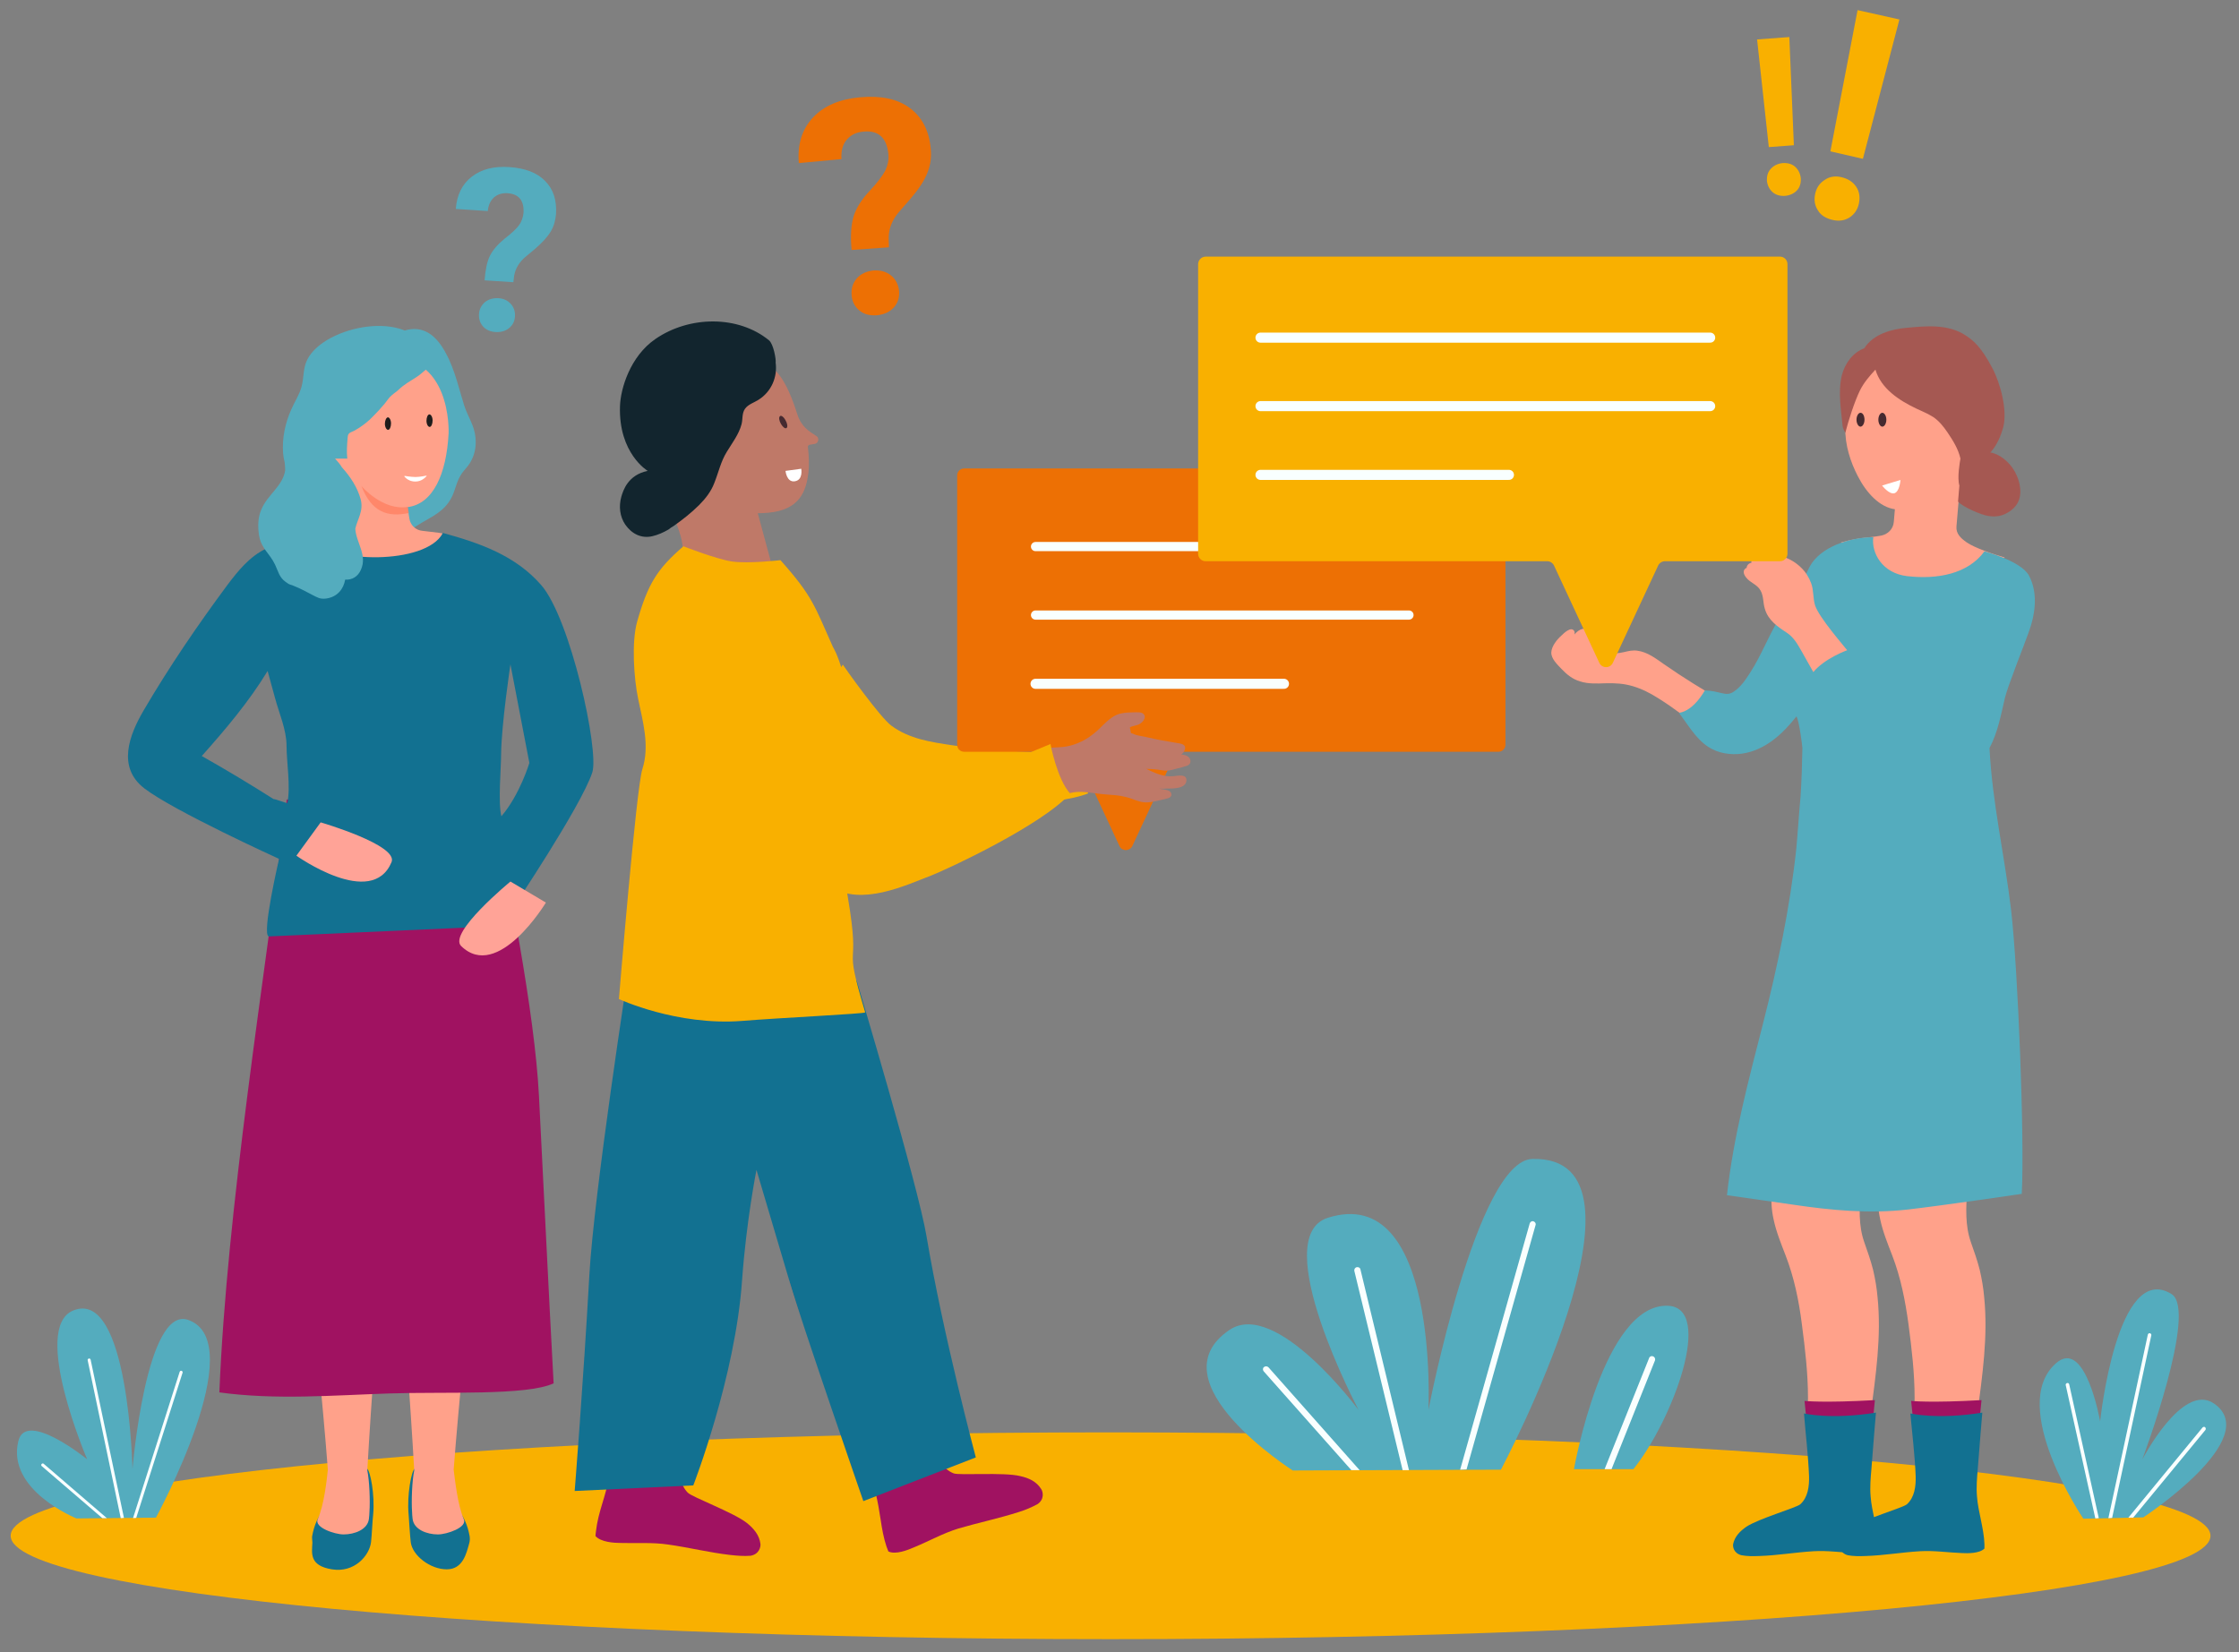
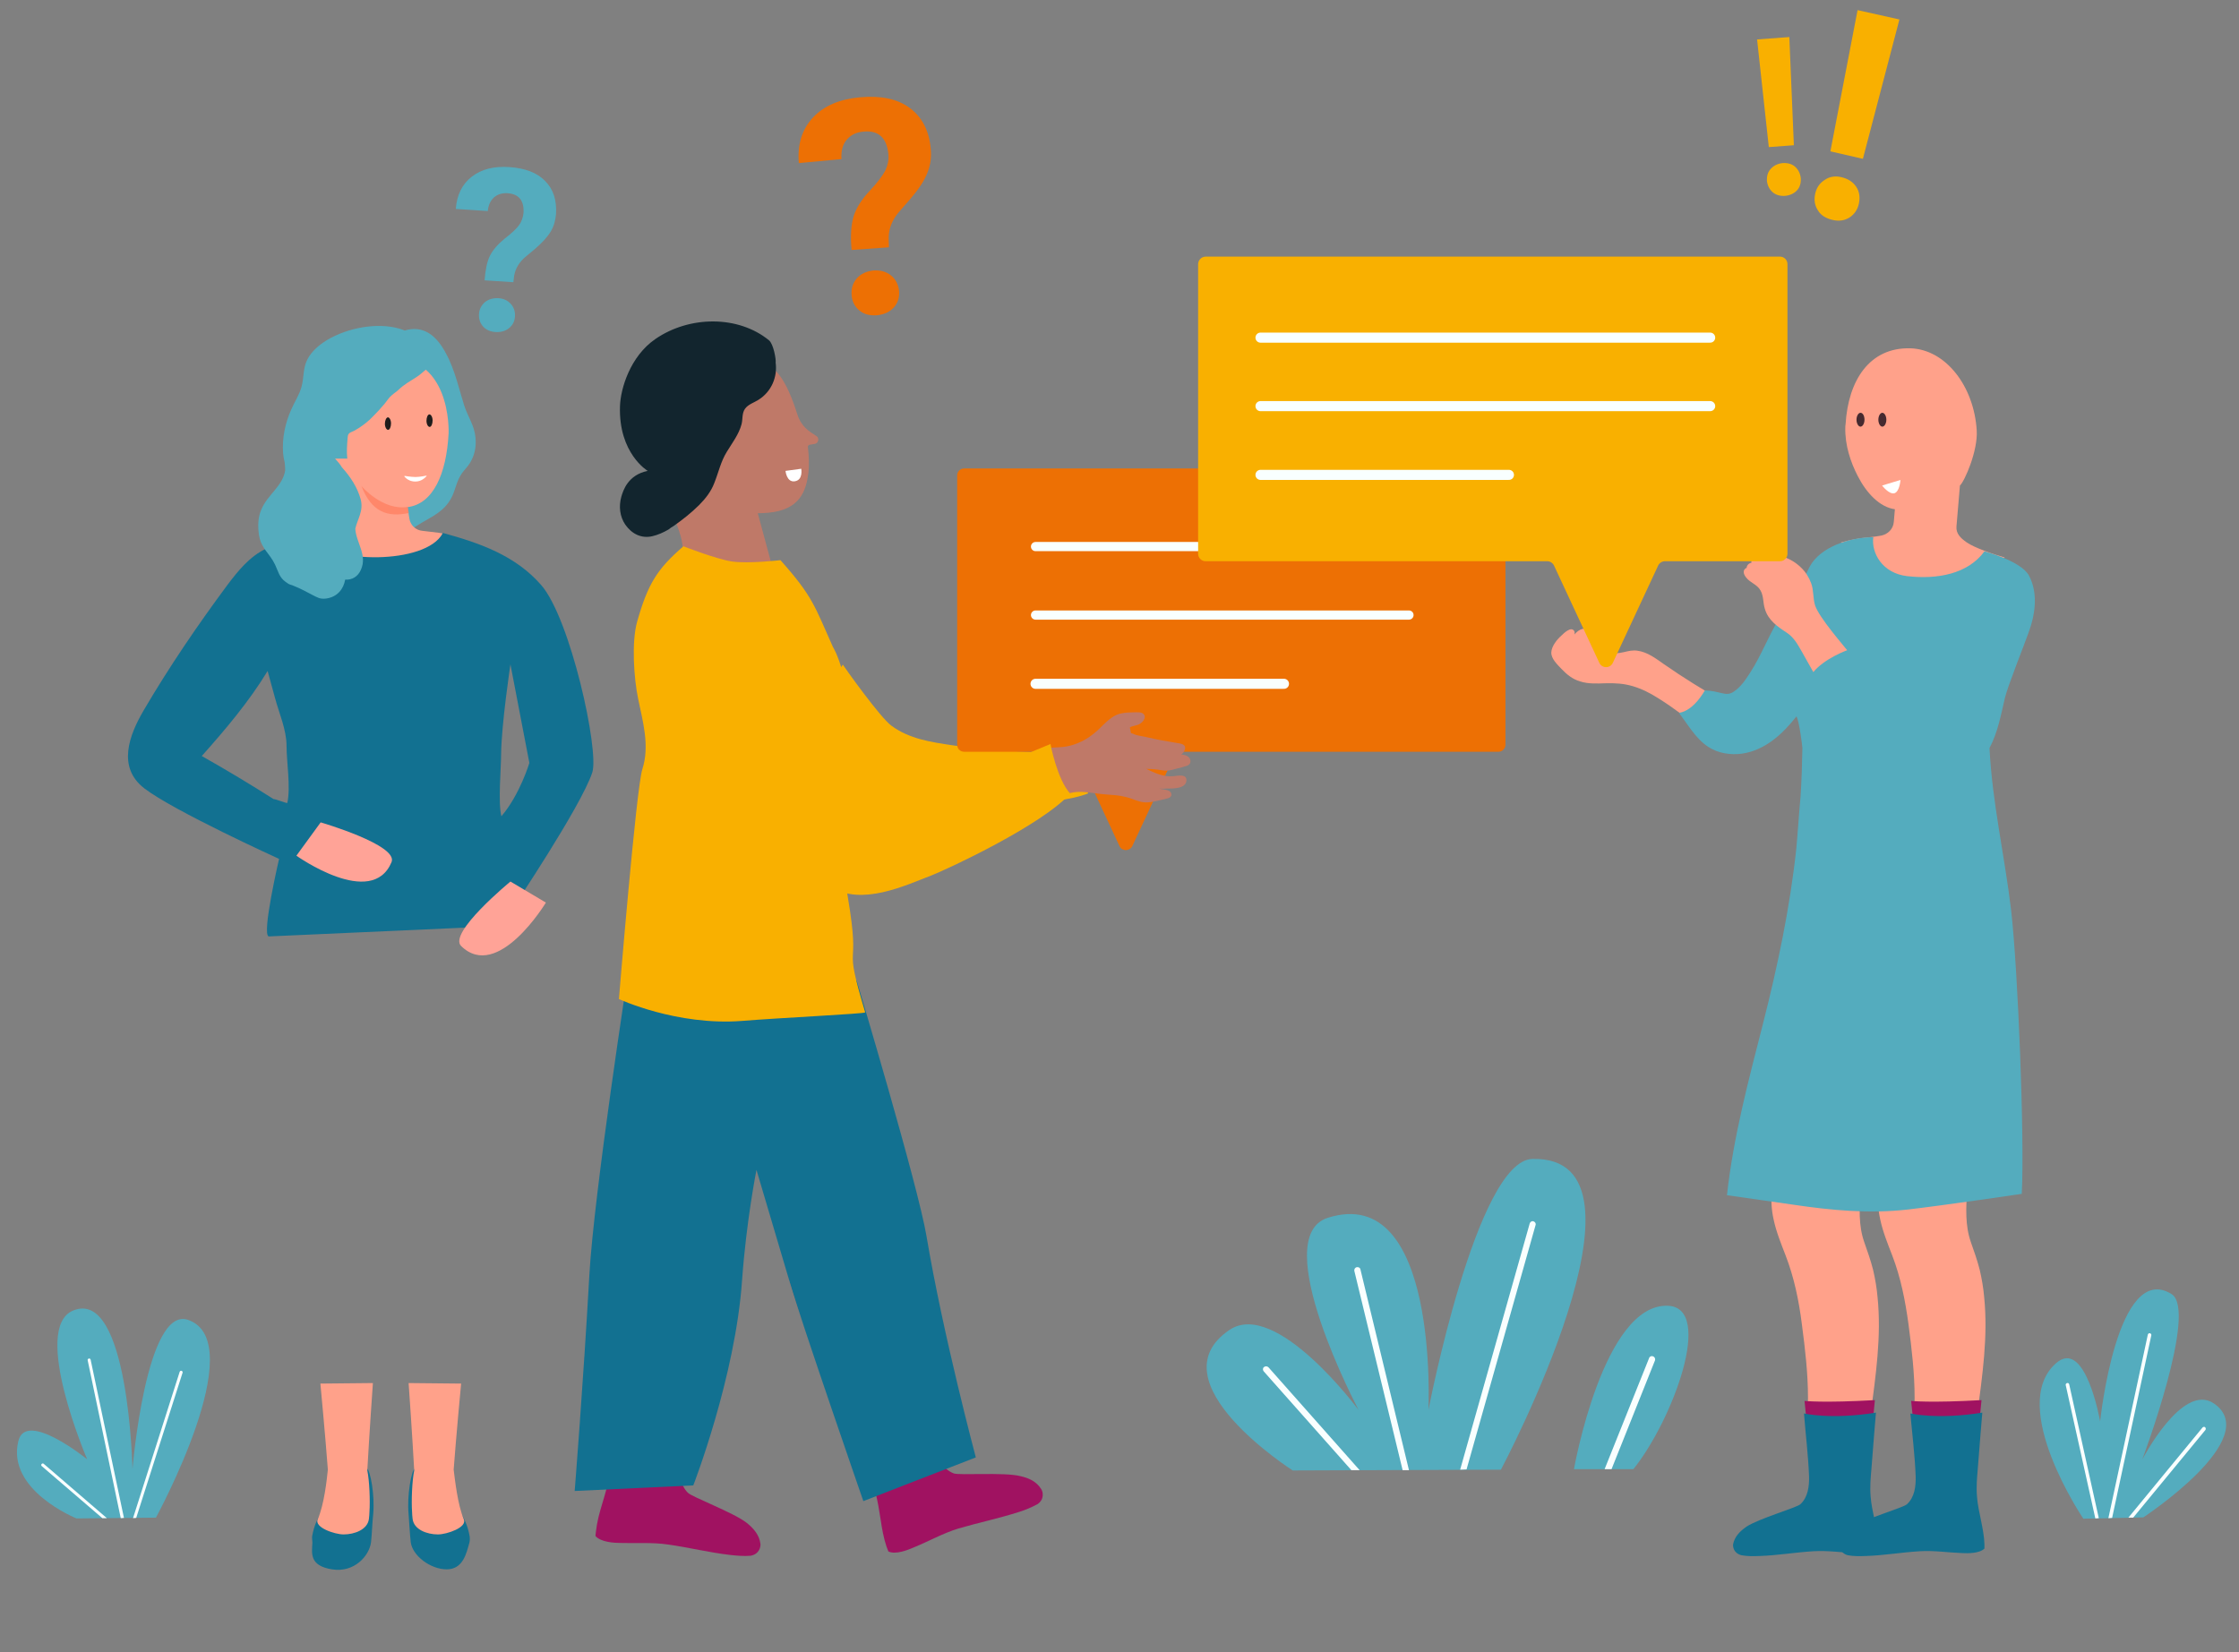
<svg xmlns="http://www.w3.org/2000/svg" version="1.1" x="0px" y="0px" width="840px" height="620px" viewBox="0 0 840 620" style="enable-background:new 0 0 840 620;" xml:space="preserve">
  <rect x="0" y="0" width="840" height="620" fill="#808080" stroke="none" />
  <style type="text/css"> .st0{fill:#F9B000;} .st1{fill:#652749;} .st2{fill:#127191;} .st3{fill:#54ACBE;} .st4{fill:#F9FFFF;} .st5{fill:#A01261;} .st6{fill:#BF7968;} .st7{fill:#12252E;} .st8{fill:#ED7004;} .st9{fill:#FFA18A;} .st10{fill:#ED7004;enable-background:new ;} .st11{fill:#F9B000;enable-background:new ;} .st12{fill:#FFFFFF;} .st13{fill:#452A30;} .st14{fill:#A2DDD0;} .st15{fill:#E0FBF0;} .st16{fill:#FFD471;} .st17{fill:#A55852;} .st18{opacity:0.65;fill:#FF7A5A;} .st19{opacity:0.5;fill:#F9FFFF;} .st20{fill:#FFA397;} .st21{fill:#54ACBE;enable-background:new ;} .st22{fill:none;stroke:#F9FFFF;stroke-width:3.448;stroke-linecap:round;stroke-miterlimit:10;} .st23{fill:none;stroke:#F9FFFF;stroke-width:3.784;stroke-linecap:round;stroke-miterlimit:10;} .st24{fill:#1F1C1B;} </style>
  <g id="_3"> </g>
  <g id="_2">
    <path class="st11" d="M690.9,66.5c2.5,0.6,4.3,1.8,5.5,3.6c1.2,1.8,1.5,3.9,1,6.3c-0.5,2.3-1.7,4-3.5,5.2c-1.9,1.2-4,1.5-6.5,0.9 c-2.4-0.6-4.3-1.7-5.4-3.6c-1.2-1.8-1.5-3.9-1-6.2c0.5-2.3,1.7-4,3.6-5.2C686.3,66.3,688.5,65.9,690.9,66.5z M698.9,59.6l-12.2-2.8 l10.2-53l15.7,3.5L698.9,59.6z" />
    <path class="st11" d="M668.8,61.2c1.9-0.1,3.5,0.3,4.7,1.4c1.2,1.1,1.9,2.5,2.1,4.3c0.1,1.8-0.3,3.3-1.4,4.5 c-1.1,1.2-2.6,1.9-4.5,2.1c-1.9,0.1-3.4-0.3-4.7-1.4c-1.2-1.1-1.9-2.5-2.1-4.2c-0.1-1.8,0.3-3.3,1.4-4.5 C665.5,62.1,666.9,61.4,668.8,61.2z M673,54.5l-9.4,0.7l-4.4-40.4l12.1-0.9L673,54.5z" />
-     <path class="st0" d="M829.3,576.3c0,21.4-184.8,38.8-412.7,38.8C188.7,615.1,4,597.7,4,576.3c0-21.4,184.7-38.8,412.6-38.8 C644.5,537.6,829.3,554.9,829.3,576.3z" />
    <g>
      <path class="st3" d="M781.6,569.9c0,0-28.5-42.2-10.3-58.3c11.1-9.9,16.6,21.8,16.6,21.8s6.3-60.5,26.8-47.8 c10,6.2-11,62.1-11,62.1s15-29,26.8-21.1c19.1,12.9-26.4,42.8-26.4,42.8L781.6,569.9z" />
      <path class="st4" d="M792.4,569.6l14.7-68.5c0.1-0.4-0.2-0.7-0.5-0.8c-0.4-0.1-0.7,0.2-0.8,0.5L791,569.7L792.4,569.6z" />
      <path class="st4" d="M800.3,569.5l27.1-32.9c0.2-0.3,0.2-0.7-0.1-1c-0.3-0.3-0.7-0.2-1,0.1l-27.8,33.8L800.3,569.5z" />
      <path class="st4" d="M787.4,569.7l-11.1-50.2c-0.1-0.4-0.4-0.6-0.8-0.5c-0.4,0.1-0.6,0.5-0.5,0.8l11.1,50L787.4,569.7z" />
    </g>
    <g>
      <g>
        <path class="st3" d="M58.5,569.5c0,0,35.9-65.8,12.1-74.2c-15.8-5.5-20.9,56-20.9,56s-1.4-68.2-22.3-59.5 c-15.8,6.6,5.3,55.8,5.3,55.8s-22.9-18.6-25.8-6.9c-4.6,18.5,21.8,29.1,21.8,29.1L58.5,569.5z" />
        <path class="st4" d="M51.1,569.6l17.4-54.5c0.1-0.3-0.1-0.6-0.4-0.7c-0.3-0.1-0.6,0.1-0.7,0.4l-17.5,54.9L51.1,569.6z" />
        <path class="st4" d="M46.5,569.6l-12.5-59.4c-0.1-0.3-0.4-0.5-0.7-0.4c-0.3,0.1-0.5,0.4-0.4,0.7l12.4,59.2L46.5,569.6z" />
        <path class="st4" d="M40.1,569.7l-23.7-20.4c-0.2-0.2-0.6-0.2-0.8,0.1c-0.2,0.2-0.2,0.6,0.1,0.8l22.7,19.5L40.1,569.7z" />
      </g>
    </g>
    <g>
      <path class="st3" d="M563.1,551.5c0,0,62.7-117.9,11.8-116.6c-20.9,0.5-39,94.2-39,94.2s4.1-85.5-37.8-72.1 c-22.7,7.3,11.6,72.1,11.6,72.1s-31-41.9-48.5-30c-28.5,19.4,23.8,52.7,23.8,52.7L563.1,551.5z" />
      <path class="st3" d="M590.5,551.3c0,0,11-62.4,35.3-61.3c17.4,0.8,1.7,43-13,61.3C612.8,551.3,591.2,551.3,590.5,551.3z" />
      <path class="st4" d="M547.8,551.5l26.1-92.4c0.2-0.6,0.8-1,1.4-0.8c0.6,0.2,1,0.8,0.8,1.4l-25.9,91.7L547.8,551.5z" />
      <path class="st4" d="M526.2,551.6l-18.1-74.7c-0.1-0.6,0.2-1.2,0.9-1.4c0.6-0.1,1.3,0.2,1.4,0.9l18.2,75.3H526.2z" />
      <path class="st4" d="M602,551.3l16.7-41.7c0.2-0.6,0.9-0.9,1.5-0.6c0.6,0.2,0.9,0.9,0.7,1.5l-16.3,40.8L602,551.3z" />
      <path class="st4" d="M507,551.7l-32.9-37.1c-0.4-0.5-0.4-1.2,0.1-1.6c0.5-0.4,1.2-0.4,1.7,0.1l34.2,38.6L507,551.7z" />
    </g>
    <g>
      <g>
        <path class="st6" d="M317.5,529.1l25-9.3c-1.2-2.8-2.4-5.6-3.5-8.5c-3.6-9.9-6.2-20.2-8.5-30.4c-2.3-9.9-3.8-19.8-3.7-30 c0-5.4,0.3-10.8-0.5-16.2c-0.6-4.2-1.8-8.1-3.6-11.9l-38.9,5.1c3,6.8,9.4,21.7,9.6,29.3c0.1,4.1,0.1,8.2,0.6,12.3 c0.5,4,1.3,7.9,2.3,11.7c4.3,16.2,12.4,31.2,20.2,45.9C316.8,527.8,317.1,528.4,317.5,529.1z" />
        <path class="st16" d="M342.8,519.7c-0.6-2.6-1.3-5.1-2-7.7c0,0-7.3,3.6-28.3,10.1c0,0,1.6,3.3,3.6,7.4L342.8,519.7z" />
        <path class="st5" d="M390.7,558.9c-1.8-3-4.8-4.3-8-5c-6-1.5-22.7-0.2-24.9-1c-4.1-1.6-6.4-5.9-7.7-9.9c-2.8-8.5-4.9-17.3-7.3-26 c0,0-9.7,6.5-29,10.3c0,0,6.8,14.6,10.2,21.9c1.7,3.6,3.3,7.1,4.4,10.9c1,3.3,1.4,6.8,2,10.2c0.5,3.4,1.1,6.8,2.2,10.1 c0.2,0.6,0.7,1.8,0.7,1.8c2.8,1.3,7.4-0.6,9.7-1.6c5.6-2.3,10.7-5.2,16.5-7c7.5-2.2,15.2-3.8,22.7-6.2c2.6-0.8,4.9-1.8,7.1-3 C392,562.5,391.2,559.7,390.7,558.9z" />
      </g>
      <path class="st0" d="M404.2,282.6c-15.6-0.3-31.3-0.6-46.7-2.9c-8.1-1.2-16.4-2.4-23.1-7.4c-4.2-3.1-17.1-21.2-18.2-22.9 L300,273.3c1.4,2.6,15.7,19.1,18,21.1c9.6,8.4,26.3,8.1,36,8.5c6.5,0.3,42.6-0.4,54.3-5.2C404.6,292.6,404.2,282.6,404.2,282.6z" />
      <g>
        <g>
          <path class="st8" d="M562.2,175.8H361.7c-1.5,0-2.6,1.2-2.6,2.6v101.1c0,1.5,1.2,2.6,2.6,2.6h40.1c1,0,1.9,0.6,2.4,1.5 l15.8,33.9c0.9,2,3.8,2,4.8,0l15.8-33.9c0.4-0.9,1.4-1.5,2.4-1.5h119.2c1.4,0,2.6-1.2,2.6-2.6V178.4 C564.8,176.9,563.6,175.8,562.2,175.8z" />
        </g>
      </g>
      <path class="st6" d="M445.1,293c0.3-3-4-1.7-5.2-1.7c-3.5,0.2-6.7-1.2-9.9-2.8c1.4,0.1,2.8,0.1,4.2,0.3c1.1,0.1,2.3,0.4,3.5,0.4 c1.3,0,2.6-0.5,3.9-0.8c1.2-0.3,2.4-0.6,3.6-1c0.6-0.2,1.3-0.6,1.4-1.5c0.2-2-1.9-2.7-3.5-2.8c0.6-0.3,1-0.8,1.3-1.5 c1-2.4-1.6-2.6-2.9-2.8c-3.8-0.6-7.6-1.3-11.4-2.2c-1.6-0.4-3.6-0.5-5.1-1.3c-0.2-0.1-0.5-0.1-0.7-0.2c-0.1-0.7-0.3-1.4-0.4-2.1 c0.1-0.3,1.2-0.5,1.5-0.6c0.6-0.2,1.3-0.3,1.9-0.6c1.1-0.5,3.1-2.4,1.7-3.9c-0.8-0.8-2.7-0.6-3.6-0.6c-1.6,0-3.2,0.1-4.7,0.4 c-2.7,0.5-4.8,2.4-6.9,4.4c-2.8,2.9-5.8,5.3-9.3,6.7c-1.9,0.8-3.8,1.3-5.8,1.5c-1.8,0.2-3.7,0.1-5.5,0.5c-0.1,0,3.5,15.4,4.7,18.6 c4.9-3.9,11.5-1.6,16.9-1.3c2.6,0.2,5.1,0.3,7.7,1c2.5,0.6,4.9,2,7.5,2c2.4,0,4.9-0.8,7.2-1.3c0.8-0.2,2.7-0.5,2.2-2.1 c-0.4-1.4-2.8-1.4-3.7-1.6c-0.3-0.1-0.6-0.1-0.9-0.2c1,0.1,2,0.1,3,0C439.7,295.9,444.8,296.1,445.1,293z" />
      <g>
        <path class="st6" d="M231.3,521.7l26.6,2.1c0.1-3.1,0.2-6.1,0.4-9.2c0.9-10.5,2.9-20.9,5-31.2c2.1-9.9,4.9-19.6,9.2-28.7 c2.3-4.9,4.8-9.7,6.3-14.9c1.2-4,1.7-8.1,1.7-12.3l-37.8-2.9c-0.1,7.5-0.3,14.9-3.3,21.9c-1.6,3.8-3.4,7.5-4.6,11.4 c-1.2,3.8-2.2,7.7-2.9,11.6c-2.9,16.5-1.8,33.5-0.9,50.2C231.2,520.2,231.3,521,231.3,521.7z" />
        <path class="st16" d="M258.2,523.8c0.5-2.6,1-5.2,1.4-7.8c0,0-8.1,0.2-30-2.7c0,0,0,3.7,0.1,8.2L258.2,523.8z" />
        <path class="st5" d="M285.3,579.4c-0.4-3.4-2.6-5.9-5.1-7.9c-4.9-3.9-20.6-9.7-22.2-11.4c-3.1-3.2-3.3-8-2.8-12.2 c1-8.9,2.9-17.8,4.3-26.6c0,0-11.5,1.9-30.6-2.8c0,0,0.1,16.1,0.1,24.1c0,3.9,0.1,7.9-0.6,11.8c-0.5,3.4-1.5,6.7-2.5,10 c-1,3.3-1.9,6.6-2.3,10.1c-0.1,0.6-0.2,1.9-0.2,1.9c2,2.3,7,2.6,9.4,2.6c6,0.2,11.9-0.3,17.9,0.6c7.8,1.1,15.4,3,23.2,3.9 c2.7,0.3,5.2,0.5,7.7,0.3C284.9,583.2,285.4,580.4,285.3,579.4z" />
      </g>
      <path class="st0" d="M394.1,279.2c-15.4,6.4-30.9,12.9-46.6,16.6c-8.2,1.9-16.7,3.9-24.4,0.1c-4.8-2.4-19-17.3-20.5-19.1 l-13.1,35.6c2,2.8,19.7,18.8,22.4,20.5c11.4,7.1,27.7-0.6,37.3-4.3c6.5-2.5,41.9-19.1,52.3-30.8 C396.6,292.5,394.1,279.2,394.1,279.2z" />
      <path class="st6" d="M251.5,189.8c-0.8-3.6,4.5-5.9,4.5-5.9s5.7-1.5,6.2-7.1c0-0.1,5.9-39.1,16.1-41.4c12-2.7,17.1,8.4,20.8,20 c1.6,4.9,4.4,6.4,7.3,8.3c1.1,0.8,0.6,2.8-0.9,2.9l-1.8,0.3c-0.4,0.1-0.7,0.5-0.6,0.9c0.4,3.4,0.5,6.7,0.2,9.6 c-0.9,6.9-3.2,13.9-15,15c-1.4,0.1-2.7,0.2-4,0.2l6.1,22.6c-3.7,6.1-19.8-2.1-24.1-2.9c-0.7-0.1-10.2-2.9-10.2-3.6 C256.9,201.7,252.8,195.3,251.5,189.8z" />
      <path class="st7" d="M250.8,198.7c-1.9,1.1-3.9,2-6,2.5c-4.2,1-7.8-0.9-10.2-4.3c-2.1-3.1-2.5-6.9-1.5-10.5 c0.7-2.4,2.5-8.2,9.9-9.7c0,0-11-6.5-10.4-24.3c0.2-6.5,3.8-18.7,13.3-25.2c12.8-8.8,31.1-8.9,42.6,0.5c1.7,1.4,2.7,7.2,2.5,8.4 c0.7,5.3-1.5,10.8-6.4,13.9c-1.7,1.1-3.9,1.7-5.1,3.4c-1.2,1.7-0.8,3.9-1.3,5.8c-1,3.8-3.5,7-5.5,10.3c-2.3,3.7-3.1,7.7-4.7,11.7 c-1.2,3.2-3.3,5.9-5.7,8.3c-2.9,2.9-6.2,5.5-9.6,7.9C252,197.8,251.4,198.2,250.8,198.7z" />
    </g>
    <path class="st9" d="M582,244.8c-0.1,2.4,2.3,4.6,3.8,6.2c2,2.1,4.2,3.9,7,4.7c3.1,1,6.4,0.8,9.6,0.7c3.5-0.1,6.9,0.1,10.2,1.1 c3.4,1,6.5,2.6,9.5,4.5c6.1,3.8,11.8,8.3,17.5,12.7l7-11.5c-7.7-4.3-15.2-9-22.4-14c-3-2.1-6.1-4.5-9.8-5c-1.8-0.3-3.4,0.1-5.1,0.5 c-2.1,0.5-4.1,0.6-6.2,0.4c-1.1-0.1-2.1-0.3-3.1-0.6c0.2-0.3,0.3-0.6,0.6-0.8c0.8-1,1.9-2.4,1.6-3.7c-0.1-0.5-0.5-0.9-1-1 c-0.5-0.1-1,0.1-1.4,0.4c0.3-1.1,0-2.7-1.4-2.6c-0.6,0-1.4,0.4-1.9,0.8c-0.3,0.2-0.5,0.3-0.7,0.5c0.2-1.3-0.6-2.4-2.1-2.1 c-1.2,0.3-2.2,1.1-3,2.1c0.1-0.4,0.1-0.9-0.1-1.3c-1.1-1.9-3.9,0.8-4.8,1.7C584.1,240,582.1,242.5,582,244.8z" />
    <g>
      <path class="st9" d="M701.4,532.6h-23.4c0.2-2.7,0.3-5.4,0.3-8.1c0-9.2-1.1-18.5-2.3-27.6c-1.1-8.8-2.9-17.5-6.1-25.8 c-1.7-4.4-3.5-8.8-4.5-13.5c-0.8-3.6-1-7.2-0.7-10.9H698c-0.4,6.5-0.8,13.1,1.4,19.4c1.2,3.4,2.4,6.8,3.3,10.3 c0.8,3.4,1.4,6.9,1.7,10.4c1.5,14.7-0.7,29.4-2.6,44C701.6,531.4,701.5,532,701.4,532.6z" />
      <path class="st5" d="M677.7,532.6c-0.2-2.3-0.5-4.6-0.7-6.9c0,0,7.1,0.8,26.4-0.3c0,0-0.3,3.2-0.7,7.2H677.7z" />
      <path class="st2" d="M650.2,579.5c0.6-3,2.7-5,5-6.6c4.5-3,18.7-7.1,20.2-8.4c2.9-2.6,3.4-6.8,3.3-10.5 c-0.3-7.9-1.3-15.8-1.9-23.6c0,0,10,2.4,27-0.3c0,0-1.2,14.1-1.7,21.1c-0.3,3.4-0.6,6.9-0.3,10.3c0.2,3,0.9,6,1.5,9 c0.6,3,1.2,5.9,1.3,9c0,0.5,0,1.6,0,1.6c-1.9,1.9-6.3,1.8-8.4,1.7c-5.3-0.2-10.4-1-15.7-0.7c-6.9,0.4-13.7,1.6-20.5,1.8 c-2.4,0.1-4.6,0.1-6.7-0.3C650.3,582.8,650.1,580.3,650.2,579.5z" />
    </g>
    <g>
      <path class="st9" d="M741.4,532.6h-23.4c0.2-2.7,0.3-5.4,0.3-8.1c0-9.2-1.1-18.5-2.3-27.6c-1.2-8.8-2.9-17.5-6.1-25.8 c-1.7-4.4-3.5-8.8-4.5-13.5c-0.8-3.6-1-7.2-0.7-10.9H738c-0.4,6.5-0.8,13.1,1.4,19.4c1.2,3.4,2.4,6.8,3.3,10.3 c0.8,3.4,1.4,6.9,1.7,10.4c1.5,14.7-0.7,29.4-2.6,44C741.6,531.4,741.5,532,741.4,532.6z" />
      <path class="st5" d="M717.7,532.6c-0.2-2.3-0.5-4.6-0.7-6.9c0,0,7.1,0.8,26.4-0.3c0,0-0.3,3.2-0.7,7.2H717.7z" />
      <path class="st2" d="M690.2,579.5c0.6-3,2.7-5,5-6.6c4.5-3,18.7-7.1,20.2-8.4c2.9-2.6,3.4-6.8,3.3-10.5c-0.3-7.9-1.3-15.8-2-23.6 c0,0,10,2.4,27-0.3c0,0-1.2,14.1-1.7,21.1c-0.3,3.4-0.6,6.9-0.3,10.3c0.2,3,0.9,6,1.5,9c0.6,3,1.2,5.9,1.3,9c0,0.5,0,1.6,0,1.6 c-1.9,1.9-6.3,1.8-8.4,1.7c-5.3-0.2-10.4-1-15.7-0.7c-6.9,0.4-13.7,1.6-20.5,1.8c-2.4,0.1-4.6,0.1-6.7-0.3 C690.3,582.8,690.1,580.3,690.2,579.5z" />
    </g>
    <path class="st9" d="M714.6,225.2c-7.9-0.6-25-21.8-23.8-21.7c7.4-2,10-1.6,14.9-2.5c2.6-0.5,4.6-2.5,4.8-5.2l0.4-4.7 c-5.7-0.8-10.6-6-13.9-12.4c-2.7-5.2-4.9-11.7-4.7-18.4c0,0,0-0.8,0.1-1.1c1-16.5,9-28.9,24.3-28.5c13.3,0.4,23.9,14.3,24.9,30.8 c0.5,7.7-4.6,19.2-6.3,20.7l-1.3,15.4c-0.2,2.6,1.5,4.3,3.8,5.9c3,2.1,10.1,4.5,14.3,5.7C752,209.4,731.5,226.4,714.6,225.2z" />
    <path class="st3" d="M629.9,267.5c3.2,4.2,6.3,9.7,10.9,12.7c3.7,2.5,8.5,3.2,12.8,2.6c8.7-1.3,15.2-7.4,20.4-14 c1.1,2.3,2.2,11.4,2.2,11.9c-0.1,6.1-0.3,12.2-0.7,18.4c-0.3,2.5-1.2,15.5-1.6,19.5c-2.4,22.2-7,44-12.5,65.6 c-5.4,21.2-11.1,42.4-13.5,64.3c8.4,1.2,16.7,2.4,25.1,3.6c14.2,2.1,28.2,3.4,42.6,1.8c13.9-1.6,42.9-5.9,42.9-5.9 c1.1-20.5-1.4-84-4-106.5c-2.4-20.3-7.1-40.4-8.1-60.8c3.1-5.8,4.3-12.5,5.8-18.9c1-4.2,7.3-20,8.7-24c2.6-6.9,3.9-15,0.3-21.8 c-2.9-5.5-16.7-9.1-16.7-9.1c-6.2,8.5-17.7,10.6-29,9.3c-9.4-1.1-13.5-8.8-12.7-14.6c-7.1-0.1-18,2.7-22.9,9.5 c-0.9,1.3-1.6,2.7-2.2,4.1c-1.9,3-3.5,6.2-5.3,9.2c-1.7,3-3.7,5.7-5.5,8.7c-3.7,6.2-6.2,12.9-10.1,19c-1.8,2.8-3.7,5.8-6.6,7.6 c-2.8,1.8-5-0.5-10.6-0.6C639.6,259,635.6,266.7,629.9,267.5z" />
-     <path class="st17" d="M691.3,160c0.1,0.8,1,2.4,1,2.4c1.2-4.6,3.4-11.6,5.5-15.9c1.5-3,3.6-5.4,5.8-7.8c2.1,7.1,8.8,11.5,15.3,14.6 c2.1,1,4.4,1.9,6.4,3.2c2.2,1.5,3.8,3.5,5.3,5.7c2.1,3.1,4.1,6.3,4.9,9.9c-0.2,1-1.3,7.2-0.4,10.1l-0.5,6c1.6,2,8.9,5.1,11.3,5.4 c2.4,0.4,4.6,0.2,6.7-0.9c2-1,3.8-2.6,4.7-4.7c1.6-3.9,0.1-9-2.2-12.3c-1.8-2.6-5-5.4-8.4-5.9c0.1-0.1,0.2-0.2,0.3-0.3 c2.3-2.7,3.7-6,4.6-9.4c1.5-6.2-1-16-4.1-21.9c-4.2-8-7.1-10.4-10-12.3c-6.7-4.5-15.4-3.5-22.1-2.9c-5.9,0.5-12.6,2.4-16,7.7 c-4.3,1.6-7.2,5.6-8.4,10.1C689.5,147.1,690.7,153.7,691.3,160z" />
    <path class="st9" d="M655.7,217.4c1.6,1.5,3.7,2.2,4.8,4.2c1.2,2.1,0.9,4.6,1.6,6.8c1.2,4.3,4.7,6.7,8.2,9c2.6,1.7,4,4.2,5.5,6.8 c1.5,2.7,3,5.3,4.5,8c4.3-5.2,12.7-8.2,12.7-8.2c-1.3-1.7-10.4-12.1-12-16.7c-0.9-2.7-0.5-5.7-1.5-8.4c-0.8-2.2-2.1-4.3-3.8-5.9 c-3.7-3.7-9.1-5.4-14.3-5.1c-1,0-2.9,0.3-2.6,1.7c0,0,0,0-0.1,0c-0.4,0-0.8,0.1-1.2,0.3c-0.5,0.3-0.5,0.8-0.4,1.3 c-0.1,0-0.1,0-0.2,0c-0.6,0.2-1.1,0.5-1.4,1.1c-0.2,0.3-0.2,0.5-0.2,0.8c-0.4,0.1-0.7,0.4-0.9,0.7 C653.7,215,654.8,216.5,655.7,217.4z" />
    <path class="st2" d="M323.9,563.3l42.2-16.4c0,0-12.3-46-18.5-83c-3.1-18.7-26.2-95.9-26.2-95.9l-85.5-4.7 c0,0-13.1,84.6-14.8,115.3c-2.3,41-5.5,80.9-5.5,80.9l44.5-2.1c0,0,15.8-40.7,18.3-77c1.6-22.3,5.4-41.4,5.4-41.4 s5.2,17.6,12.5,42.2C300.9,496.9,323.9,563.3,323.9,563.3z" />
    <path class="st0" d="M241,288.6c2.8-8.7,0.2-17.7-1.6-26.4c-1.6-7.7-2.5-21.2-0.4-28.8c4-14.1,7.4-19.8,17.4-28.4 c0,0,12.3,4.8,18.2,5.7c6.2,0.9,18.2-0.5,18.2-0.5c12.2,13.7,12.8,17.2,19.7,32.6c0.1,0.1,6.8,11,6.6,35.9c0,4.4-0.3,8.8-0.9,13.3 c-0.9,7.1-2,14.2-2.2,21.3c-0.2,7.9,0.8,15.8,2.1,23.5c5.1,30.2-2.3,13.7,6.5,43.1c0.2,0.5-33,2.1-46.2,3.2 c-24.5,1.9-46.2-8.2-46.2-8.2S238.7,295.5,241,288.6z" />
    <g>
      <g>
        <path class="st2" d="M153.3,568.3c-0.7-7.3,1.1-16.5,2.3-17.2c2.3,9.7,17.6,8.4,20.6,25.4c0.1,0.8,0.1,1.6-0.1,2.4 c-1.1,4-2.4,10-8.5,10c-6.2,0-12.9-5.2-13.5-10.2C153.8,576.2,153.5,571,153.3,568.3z" />
        <path class="st9" d="M170.2,551.5c0-0.4,1.2-15.4,2.8-32.3l-19.7-0.2c1.2,16.9,2.1,32.5,2.1,32.8c-0.8,3.8-1.1,11.4-0.8,15.6 c0,0.7,0.1,1.7,0.2,2.6c0.5,4,5.4,5.8,9.5,5.8c3.3,0,11.1-2.6,9.7-5.7C171.7,564.7,170.7,555.4,170.2,551.5z" />
      </g>
      <g>
        <path class="st2" d="M140,568.3c0.7-7.3-1.1-16.5-2.3-17.2c-2.3,9.7-17.6,8.4-20.6,25.4c-0.1,0.8,0.1,1.6,0.1,2.4 c-0.2,4-1.2,8.6,7.3,10s14.1-5.2,14.7-10.2C139.5,576.2,139.7,571,140,568.3z" />
        <path class="st9" d="M123,551.5c0-0.4-1.2-15.4-2.8-32.3l19.7-0.2c-1.2,16.9-2.1,32.5-2.1,32.8c0.8,3.8,1.1,11.4,0.8,15.6 c0,0.7-0.1,1.7-0.2,2.6c-0.5,4-5.4,5.8-9.5,5.8c-3.3,0-11.1-2.6-9.7-5.7C121.6,564.7,122.6,555.4,123,551.5z" />
      </g>
-       <path class="st5" d="M107.6,300c0,0,29.1,1.7,40.1,1.5c10.9-0.2,36.5-3.2,36.5-3.2c6.3,30.9,16.4,81.4,18,112.9 c1.8,34.9,3.6,73,5.5,107.9c-10,4.7-41.2,3.1-61.7,3.8c-21.2,0.7-42.6,2.5-63.7-0.4C85.1,453.8,99.1,368.1,107.6,300z" />
      <path class="st2" d="M54.1,295.8c11,8.5,50.6,26.5,50.6,26.5s-6.6,28.3-3.9,29.1l93.7-4.2l-2.4-6c0,0,25.9-38.6,30.1-51.3 c2.7-8.1-8.2-57.9-19.2-70.4c-9.7-11.1-23-15.7-36.8-19.5c-4.4,0.5-43.3,0.1-43.3,0.1c-7.5,1.6-16.1,2.4-23.1,5.8 c-6.1,2.9-10.4,8.2-14.4,13.5c-11.2,15.1-21.9,30.8-31.4,47C48.4,275.9,43.9,287.9,54.1,295.8z M75.7,283.7 c9-10.1,17.7-20.4,24.7-31.9c0.9,3.4,1.9,6.8,2.8,10.2c1.5,5.6,4.3,11.9,4.3,17.8c0,6.1,1.6,15.5,0.3,21.5c-0.1,0.3-5-1.7-5.1-1.4 C93.9,294.3,84.9,288.9,75.7,283.7z M188,283.1c0.1-11.2,3.5-33.8,3.5-33.8l7.1,37c0,0-3.6,12-10.5,20 C186.8,301.2,188,288.2,188,283.1z" />
      <g>
        <path class="st3" d="M151.3,199.2v-75c7.6-2.6,12.7,2,16.1,8.6c3.2,5.7,5.3,14.9,6.7,19.2c1.4,4.4,3.9,7.6,4.3,12.3 c0.3,3.4-0.3,6.4-2,9.3c-0.9,1.5-2.1,2.6-3.1,4c-1.9,2.7-2.3,5.6-3.6,8.5c-3.3,7.2-10.4,8.5-16,13.1H151.3z" />
        <path class="st9" d="M120.2,203.1c0,0,8.5-2.7,9.2-5.7l0.2-13.7c-1.6-1.3-7.2-11.7-7.4-18.9c-0.3-15.5,8.6-29.3,21-30.5 c26.5-2.7,25.1,28.3,25.1,28.3c-0.8,15.3-5.8,26.5-15.4,27.7l0.7,4.4c0.4,2.4,2.4,4.3,4.9,4.5l7.6,0.9 C159.6,212.3,123.4,210.9,120.2,203.1z" />
        <path class="st18" d="M153.4,192.5l-0.4-2.3c-9.4,1.6-17.4-7.8-17.4-7.8C139.4,192.2,145.4,194.2,153.4,192.5z" />
        <path class="st12" d="M155.8,180.7c-2.3,0-3.6-1.3-4.1-1.9c-0.1-0.1,0-0.2,0.2-0.2c0,0,2.4,0.4,4,0.4c1.6,0,4-0.5,4-0.5 c0.2,0,0.2,0,0.1,0.2C159.5,179.2,158.2,180.7,155.8,180.7z" />
        <path class="st3" d="M97.2,201c0.9,5,3.9,6.5,6,10.9c1.2,2.5,1.5,4.7,4,6.5c1.9,1.4,1.5,0.7,3.6,1.7c2.2,0.9,4,1.9,6.3,3.1 c2,1,2.9,1.7,5.3,1.4c4.2-0.6,6.5-3.6,7.1-7.1c2.5,0.2,4.8-1.1,5.9-3.7c2.5-5.5-1.8-10.2-2.1-15.4c0.8-3.6,3.2-6.7,2-11.1 c-1.2-4.4-3.9-8.5-7-11.9c-0.7-1.2-1.6-2.2-2.6-3.3h4.6c-0.3-2.5-0.1-5,0.1-7.5c0.1-1.5,0.2-2,1.7-2.6c1-0.4,1.8-1,2.7-1.5 c1.8-1.2,3.6-2.6,5.1-4.2c1.5-1.5,3-3.1,4.4-4.8c0.9-1.1,1.6-2.3,2.7-3.2c0.9-0.8,1.9-1.4,2.7-2.2c1.9-1.8,4.2-3.1,6.4-4.5 c1.5-0.9,2.7-2.2,4.1-3.2c0.4-0.2,0.8-0.4,1.1-0.5c0,0,0.2-2.7-1.5-5.9c-5.8-16.2-38-9.9-44.5,2.9c-1.7,3.3-1.2,6.8-2.2,10.3 c-0.8,3-2.6,5.6-3.8,8.4c-2.3,5.1-3.5,10.8-3.1,16.4c0.1,1.2,0.3,2.4,0.6,3.5c0.1,1,0.2,2,0.2,3c-1,6.1-6.6,9-9,14.8 C96.7,194.3,96.7,197.8,97.2,201z" />
      </g>
    </g>
    <path class="st20" d="M120.3,308.6c0,0,29.2,8.5,26.6,14.9c-7.4,17.8-35.7-2.4-35.7-2.4L120.3,308.6z" />
    <path class="st20" d="M191.5,330.8c0,0-23.5,19.3-18.5,24.2c13.8,13.5,31.8-16.3,31.8-16.3L191.5,330.8z" />
    <g>
      <path class="st12" d="M706.1,182.2l6.9-2.1c0,0-0.3,4.4-2.3,5C708.7,185.6,706.1,182.2,706.1,182.2z" />
      <path class="st13" d="M707.7,157.5c0,1.4-0.7,2.6-1.5,2.6c-0.8,0-1.5-1.2-1.5-2.6c0-1.4,0.7-2.6,1.5-2.6 C707,154.9,707.7,156.1,707.7,157.5z" />
      <path class="st13" d="M699.5,157.5c0,1.4-0.7,2.6-1.5,2.6c-0.8,0-1.5-1.2-1.5-2.6c0-1.4,0.7-2.6,1.5-2.6 C698.9,154.9,699.5,156.1,699.5,157.5z" />
    </g>
    <g>
-       <path class="st13" d="M294.7,157.7c0.7,1.2,0.9,2.5,0.4,2.9c-0.5,0.4-1.4-0.3-2.1-1.5c-0.7-1.2-0.9-2.5-0.4-2.9 C293,155.7,294,156.4,294.7,157.7z" />
      <path class="st12" d="M300.6,175.9l-5.9,0.8c0,0,0.4,4.4,3.5,3.9C301.4,180.1,300.6,175.9,300.6,175.9z" />
    </g>
    <path class="st10" d="M319.5,93.8c-0.5-5.1-0.2-9.3,0.7-12.5c1-3.2,3-6.4,6-9.6c3.1-3.3,5-5.9,6-7.8c0.9-2,1.3-4,1.1-6 c-0.6-6.2-3.7-9.1-9.4-8.5c-2.7,0.2-4.8,1.3-6.3,3.1c-1.5,1.8-2.1,4.2-1.9,7.2l-16,1.5c-0.6-7,1.2-12.7,5.3-17.1 c4.1-4.4,10-6.9,17.7-7.6c7.8-0.7,14,0.6,18.6,4c4.6,3.4,7.3,8.5,7.9,15.4c0.3,3.1-0.1,6.1-1.3,9c-1.1,2.9-3.3,6.2-6.5,9.9 l-4.1,4.7c-2.5,2.9-3.9,6.2-3.9,9.9l0.1,3.4L319.5,93.8z M319.5,110.8c-0.2-2.5,0.4-4.5,1.9-6.3c1.5-1.7,3.6-2.7,6.2-3 c2.6-0.2,4.8,0.4,6.6,1.8c1.8,1.4,2.8,3.4,3.1,5.8c0.2,2.4-0.4,4.5-1.9,6.2c-1.5,1.7-3.6,2.7-6.3,3c-2.7,0.2-4.9-0.3-6.7-1.8 C320.7,115.1,319.7,113.2,319.5,110.8z" />
    <path class="st21" d="M181.8,105.2c0.3-3.9,0.9-7,2-9.2c1.1-2.2,3-4.4,5.6-6.5c2.7-2.1,4.5-3.8,5.4-5.1c0.9-1.3,1.4-2.8,1.6-4.4 c0.3-4.7-1.7-7.2-6-7.5c-2.1-0.1-3.7,0.4-5.1,1.6c-1.3,1.2-2.1,2.9-2.3,5.1L171,78.4c0.4-5.3,2.4-9.3,6-12.1 c3.6-2.8,8.3-4,14.1-3.6c5.9,0.4,10.4,2.1,13.4,5.2c3.1,3.1,4.4,7.2,4.1,12.4c-0.2,2.4-0.8,4.6-2,6.6c-1.2,2-3.2,4.2-6,6.6l-3.6,3 c-2.2,1.9-3.6,4.2-4.1,6.9l-0.3,2.5L181.8,105.2z M179.7,117.9c0.1-1.9,0.9-3.3,2.2-4.5c1.4-1.1,3-1.6,5-1.5c2,0.1,3.5,0.8,4.7,2.1 c1.2,1.3,1.7,2.9,1.6,4.7c-0.1,1.8-0.8,3.3-2.2,4.4c-1.3,1.1-3,1.6-5,1.5c-2-0.1-3.6-0.8-4.8-2.1 C180.1,121.2,179.6,119.7,179.7,117.9z" />
    <line class="st22" x1="388.5" y1="230.8" x2="528.6" y2="230.8" />
    <line class="st22" x1="388.5" y1="205.1" x2="528.6" y2="205.1" />
    <line class="st23" x1="388.5" y1="256.6" x2="481.7" y2="256.6" />
    <g>
      <g>
        <path class="st0" d="M452.3,96.3h215.5c1.6,0,2.8,1.3,2.8,2.8v108.7c0,1.6-1.3,2.8-2.8,2.8h-43.1c-1.1,0-2.1,0.6-2.6,1.6 l-17,36.5c-1,2.2-4.1,2.2-5.1,0l-17-36.5c-0.5-1-1.5-1.6-2.6-1.6H452.3c-1.6,0-2.8-1.3-2.8-2.8V99.1 C449.5,97.6,450.8,96.3,452.3,96.3z" />
      </g>
    </g>
    <line class="st23" x1="472.9" y1="152.4" x2="641.6" y2="152.4" />
    <line class="st23" x1="472.9" y1="126.7" x2="641.6" y2="126.7" />
    <line class="st23" x1="472.9" y1="178.2" x2="566.1" y2="178.2" />
    <path class="st24" d="M160,157.9c0,1.3,0.6,2.3,1.2,2.3c0.6,0,1.1-1.1,1.1-2.4c0-1.3-0.6-2.3-1.2-2.3 C160.5,155.5,160,156.6,160,157.9z" />
    <path class="st24" d="M144.4,159c0,1.3,0.6,2.3,1.2,2.3c0.6,0,1.1-1.1,1.1-2.4c0-1.3-0.6-2.3-1.2-2.3 C144.9,156.7,144.4,157.8,144.4,159z" />
  </g>
</svg>